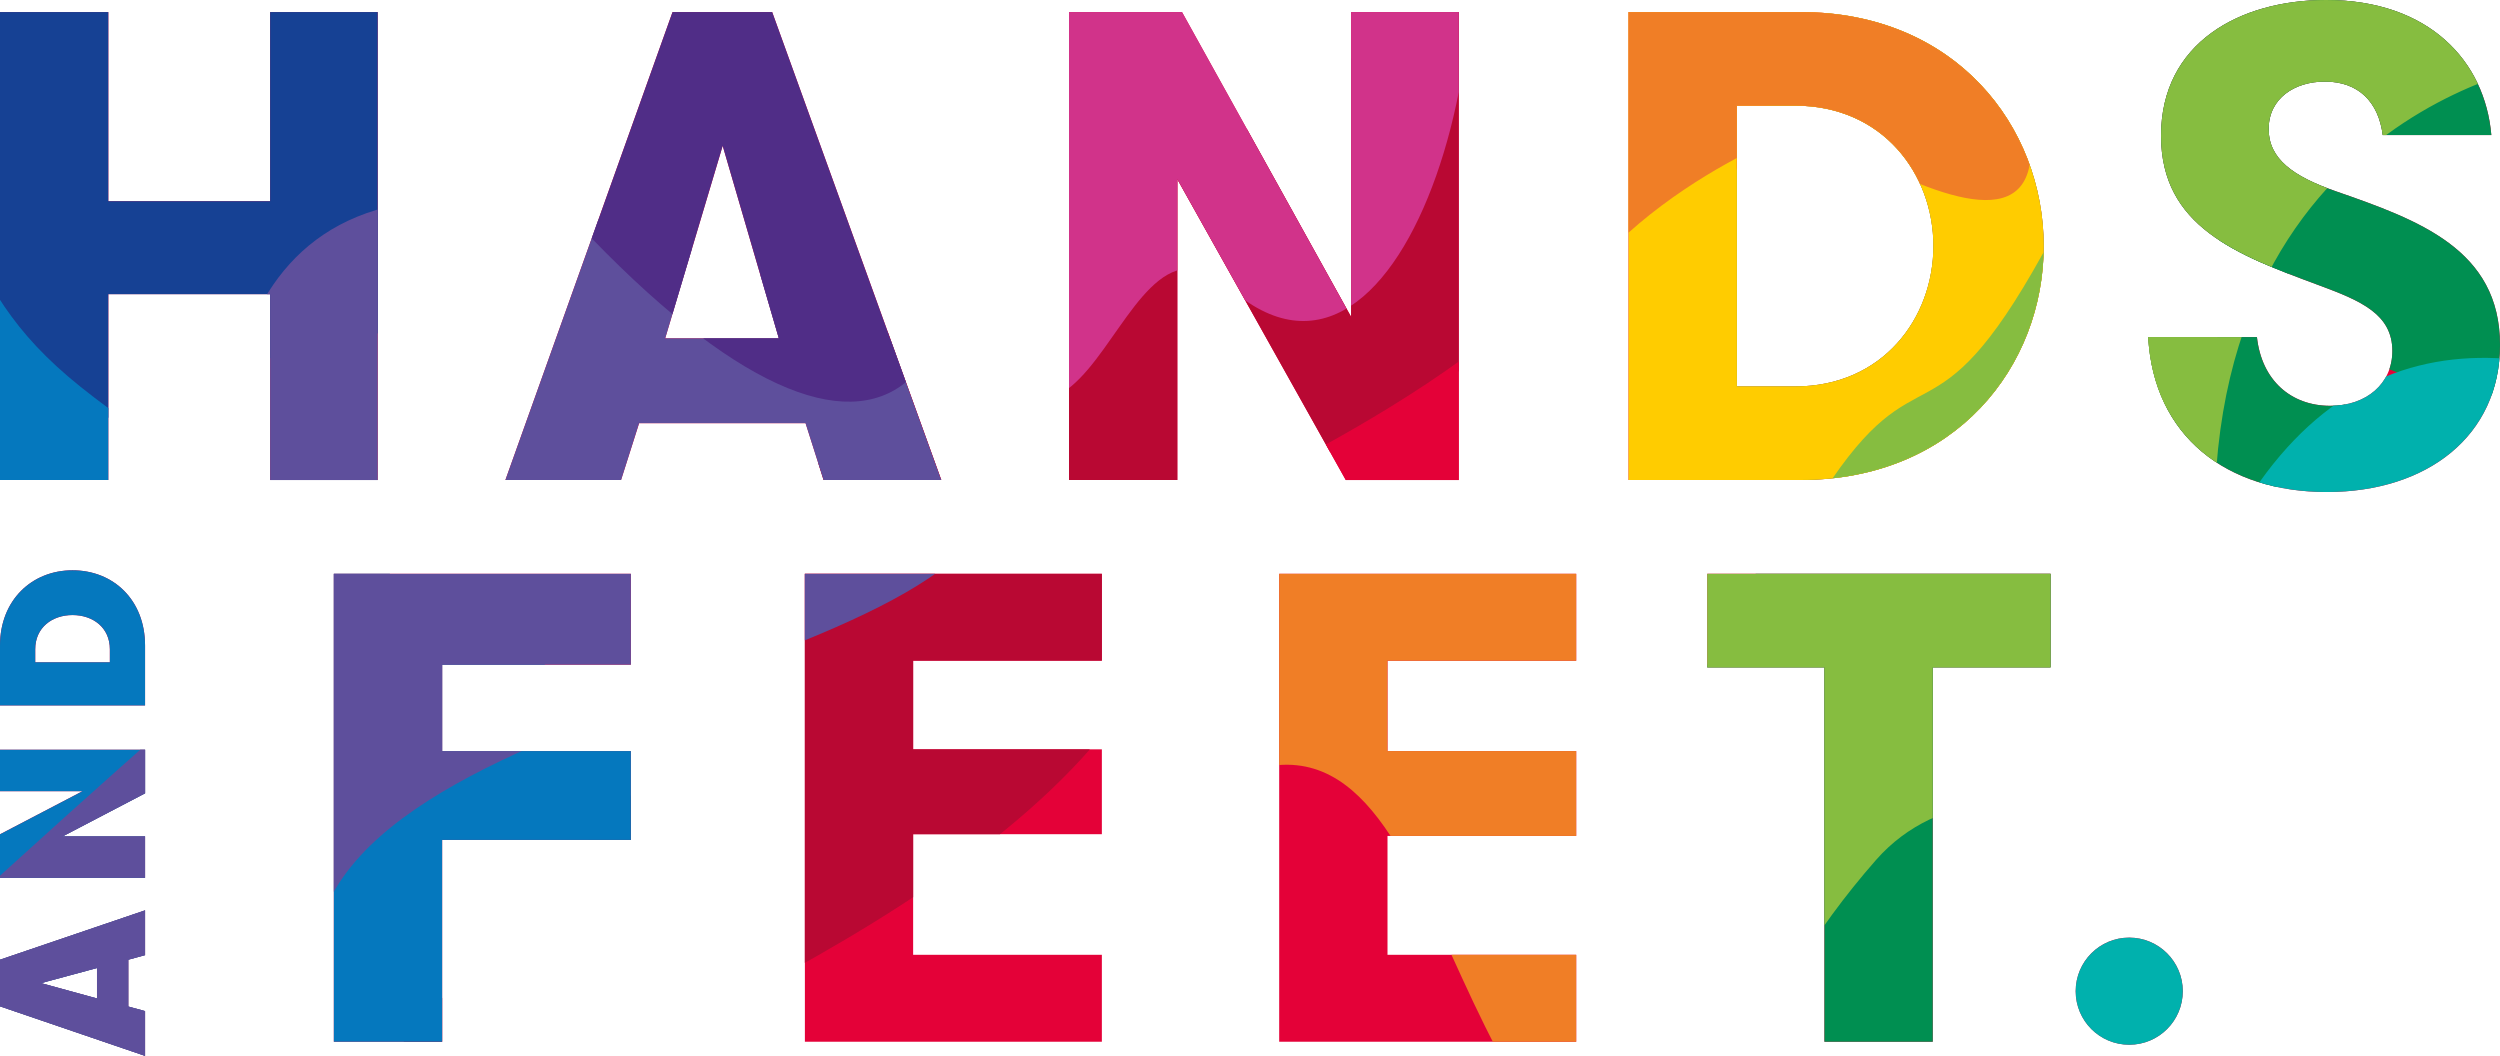
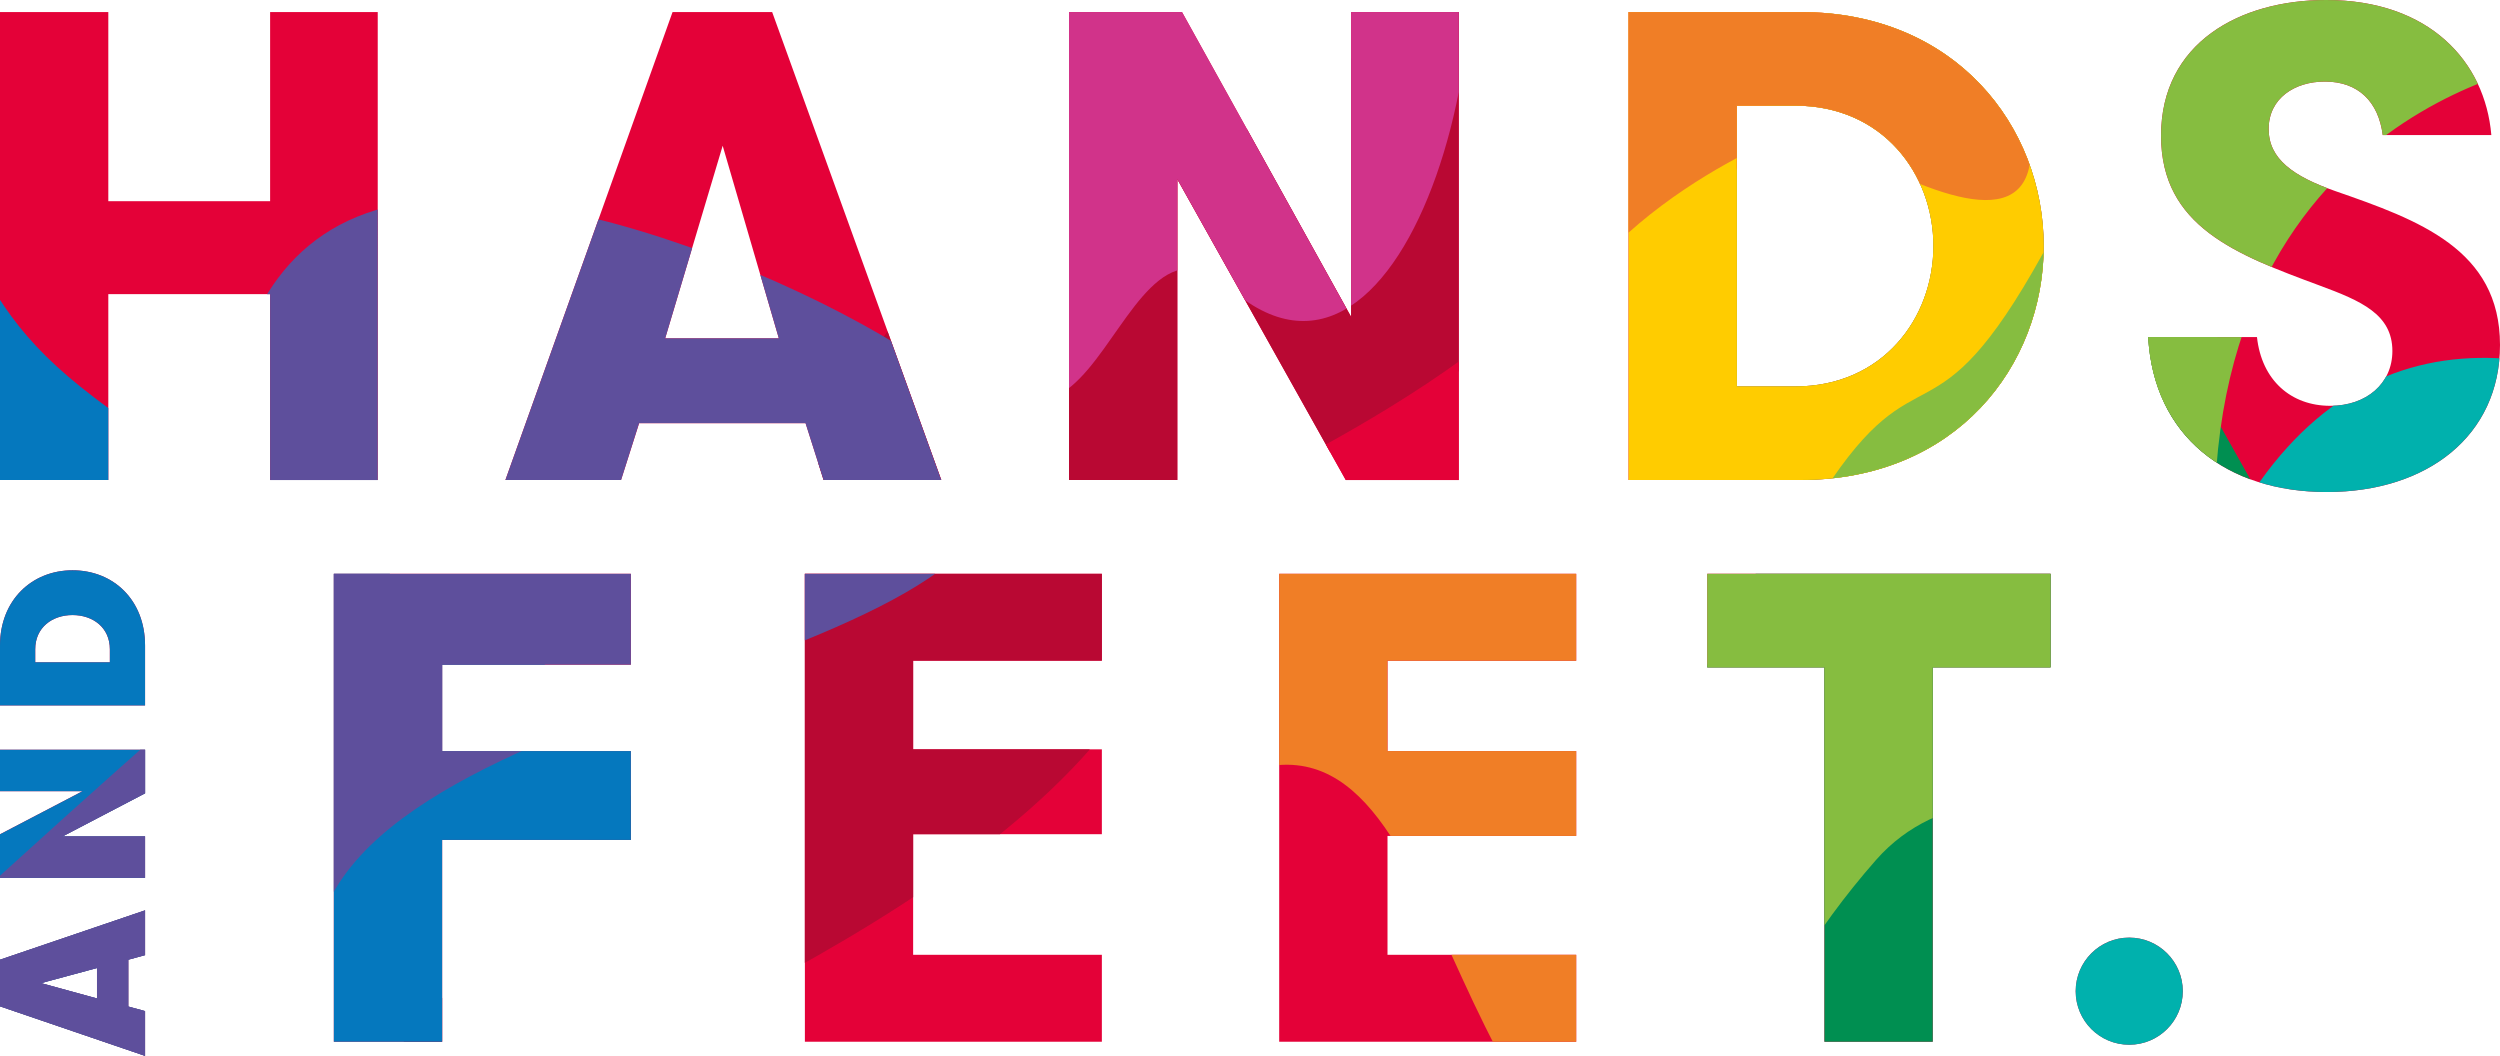
<svg xmlns="http://www.w3.org/2000/svg" xmlns:xlink="http://www.w3.org/1999/xlink" version="1.1" id="Ebene_1" x="0" y="0" viewBox="0 0 430 181.61" style="enable-background:new 0 0 430 181.61" xml:space="preserve">
  <style />
  <defs>
    <path id="SVGID_1_" d="M0 0h430v181.61H0z" />
  </defs>
  <clipPath id="SVGID_00000036947244464443557630000009541165331472309416_">
    <use xlink:href="#SVGID_1_" style="overflow:visible" />
  </clipPath>
  <path style="clip-path:url(#SVGID_00000036947244464443557630000009541165331472309416_);fill:#e40138" d="M189.52 98.69h-51.08v80.49h51.08v-14.95h-32.46v-20.75h32.46v-14.6h-32.46v-15.24h32.46V98.69zm-81.01 0H57.42v80.49h18.63v-34.71h32.46v-15.29H76.05v-14.86h32.46V98.69zm-91.83 73.04-9.63-2.64 9.63-2.6v5.24zm8.27-15.15L0 165.07v8.02l24.95 8.52v-7.7l-2.88-.79v-8.05l2.88-.79v-7.7zm0-27.62H0v7.13h14.19L0 143.5v7.49h24.95v-7.13H10.76l14.19-7.42v-7.48zM6.06 111.67c0-3.74 2.92-5.88 6.41-5.88 3.5 0 6.42 2.14 6.42 5.88v2.25H6.06v-2.25zM0 111.03v10.3h24.95v-10.3c0-7.84-5.45-12.94-12.48-12.94C5.49 98.09 0 103.22 0 111.03m46.46-28.47h18.51V2.07H46.46v32.54H18.63V2.07H0v80.49h18.63V50.59h27.83v31.97zm87.5-24.37h-19.55l9.89-33.12 9.66 33.12zm7.71 24.37h20.24l-29.1-80.49h-17.13L86.93 82.56h19.89l3.11-9.77h28.63l3.11 9.77zm89.8 0h19.43V2.07h-18.51V54.5L203.3 2.07h-19.43v80.49h18.63V30.82l28.97 51.74zm-11.45 96.62h51.09v-14.95h-32.46v-20.45h32.46v-14.6h-32.46v-15.54h32.46V98.69h-51.09v80.49zM332.55 42.32c0 12.42-8.74 24.15-23.8 24.15h-10v-48.3h10c15.06 0 23.8 11.73 23.8 24.15m18.97 0c0-20.58-15.18-40.25-41.86-40.25h-29.55v80.49h29.55c26.8 0 41.86-19.66 41.86-40.24m-19.09 72.46h20.27v-16.1h-59.05v16.1h20.15v64.4h18.63v-64.4zm33.8 46.49c-5.09 0-9.21 4.12-9.21 9.21 0 5.09 4.12 9.21 9.21 9.21 5.09 0 9.21-4.13 9.21-9.21 0-5.08-4.13-9.21-9.21-9.21m43.6-138.04h18.68C427.44 10.59 417.84 0 400.1 0c-14.83 0-28.4 7.36-28.4 23.34 0 15.64 12.99 20.47 27.25 25.76 7.13 2.64 12.54 4.95 12.54 11.27 0 5.64-4.49 9.43-10.69 9.43-6.74 0-11.79-4.38-12.6-11.82h-18.7c.95 17.07 13.49 26.65 30.72 26.65 17.25 0 29.78-9.66 29.78-25.3 0-16.44-14.03-21.5-28.29-26.45-7.24-2.53-11.5-5.52-11.5-10.69 0-5.29 4.48-8.16 9.66-8.16 5.78 0 9.22 3.49 9.96 9.2" />
  <g>
    <defs>
      <path id="SVGID_00000137826505245134608400000013616788524635964823_" d="M357.01 170.49c0 5.09 4.12 9.21 9.21 9.21 5.09 0 9.22-4.12 9.22-9.21 0-5.09-4.13-9.22-9.22-9.22-5.08 0-9.21 4.13-9.21 9.22M7.06 169.1l9.63-2.6v5.24l-9.63-2.64zM0 165.07v8.02l24.95 8.52v-7.7l-2.89-.79v-8.05l2.89-.79v-7.7L0 165.07zm0-36.11v7.13h14.19L0 143.5v7.49h24.95v-7.13H10.77l14.19-7.41v-7.49H0zm57.42-30.27v80.49h18.63v-34.71h32.46v-15.29H76.05v-14.86h32.46V98.69H57.42zm81.01 0v80.49h51.09v-14.95h-32.46v-20.75h32.46v-14.6h-32.46v-15.24h32.46V98.69h-51.09zm81.59 0v80.49h51.08v-14.95h-32.46v-20.45h32.46v-14.6h-32.46v-15.54h32.46V98.69h-51.08zm73.62 0v16.1h20.16v64.39h18.63v-64.39h20.27v-16.1h-59.06zM6.06 111.67c0-3.74 2.92-5.88 6.42-5.88s6.42 2.14 6.42 5.88v2.24H6.06v-2.24zM0 111.03v10.31h24.95v-10.31c0-7.84-5.45-12.94-12.48-12.94C5.49 98.09 0 103.22 0 111.03M46.46 2.07v32.54H18.63V2.07H0v80.49h18.63V50.6h27.83v31.97h18.51V2.07H46.46zm77.84 23 9.66 33.12h-19.55l9.89-33.12zm-8.62-23L86.93 82.56h19.89l3.1-9.78h28.63l3.11 9.78h20.23L132.81 2.07h-17.13zm116.71 0V54.5L203.3 2.07h-19.43v80.49h18.63V30.82l28.98 51.75h19.43V2.07h-18.52zm66.35 16.1h10c15.06 0 23.8 11.73 23.8 24.15s-8.74 24.15-23.8 24.15h-10v-48.3zm-18.63-16.1v80.49h29.55c26.79 0 41.86-19.66 41.86-40.25 0-20.58-15.18-40.24-41.86-40.24h-29.55zM400.1 0c-14.83 0-28.4 7.36-28.4 23.34 0 15.64 13 20.47 27.25 25.76 7.13 2.64 12.53 4.95 12.53 11.27 0 5.63-4.49 9.43-10.69 9.43-6.74 0-11.79-4.38-12.6-11.82h-18.7c.95 17.08 13.49 26.65 30.73 26.65 17.25 0 29.78-9.66 29.78-25.3 0-16.44-14.03-21.5-28.29-26.45-7.25-2.53-11.5-5.52-11.5-10.69 0-5.29 4.48-8.16 9.66-8.16 5.78 0 9.23 3.49 9.96 9.2h18.68C427.44 10.59 417.84 0 400.1 0z" />
    </defs>
    <clipPath id="SVGID_00000173120641380475874560000009109622010548274622_">
      <use xlink:href="#SVGID_00000137826505245134608400000013616788524635964823_" style="overflow:visible" />
    </clipPath>
-     <path style="clip-path:url(#SVGID_00000173120641380475874560000009109622010548274622_);fill:#008f51" d="M300.82 189.63c-21.84-41.7-2.98-89.43-2.98-89.43l45.67-16.48s6.35-22.24 12.71-26.21c6.35-3.97 17.47-15.89 17.47-15.89l14.29-.79 4.77 4.77 12.31 21.91-18.66 22.56-14.1 48.92s-55.19 81.74-71.48 50.64" />
-     <path style="clip-path:url(#SVGID_00000173120641380475874560000009109622010548274622_);fill:#008f51" d="M397.92 56.91s34.75 22.71 53.81 3.65c29.4-29.4-.59-51.3-.59-51.3l-34.15-27.01h-47.65s-18.27 11.12-13.5 15.89c4.77 4.77 7.94 33.36 7.94 33.36l34.14 25.41z" />
+     <path style="clip-path:url(#SVGID_00000173120641380475874560000009109622010548274622_);fill:#008f51" d="M300.82 189.63c-21.84-41.7-2.98-89.43-2.98-89.43l45.67-16.48s6.35-22.24 12.71-26.21l14.29-.79 4.77 4.77 12.31 21.91-18.66 22.56-14.1 48.92s-55.19 81.74-71.48 50.64" />
    <path style="clip-path:url(#SVGID_00000173120641380475874560000009109622010548274622_);fill:#b90833" d="M184.26 36.01c-39.74 8.16-47.59 56.9-53.22 77.84.13-.49-148.03 148.24-52.75 83.12 21.25-14.52 104.49-42.95 122.25-88.82 18.07-46.66 94.71-33.76 64.53-113.18-4.92-13-47.57 34.21-80.81 41.04" />
    <path style="clip-path:url(#SVGID_00000173120641380475874560000009109622010548274622_);fill:#86bd40" d="M437.83 10.92c-60.56-73.47-132.78-41.57-152.2 62.13-19.43 103.71 73.9 133.4 19.17 127.49-11.63-1.25-3.98-27.73 17.87-52.62 21.85-24.89 67.25 6.54 60.56-32.76-15.89-93.32 54.6-104.24 54.6-104.24" />
-     <path style="clip-path:url(#SVGID_00000173120641380475874560000009109622010548274622_);fill:#164194" d="M-76.37 93.94c-24.11-30.19-64.87-13.22-98.49-55.94s-76.22-59.56-40.62-79.48 22.74-18.74 88.15-22.8c65.41-4.06 80.99-35.94 118.2-32.71 37.2 3.23 58.82-7.72 75.91 51.07s67.11 89.76-.93 103.07C-2.18 70.46-2.61 93.07-34.74 104.59c-32.13 11.53-41.63-10.65-41.63-10.65" />
    <path style="clip-path:url(#SVGID_00000173120641380475874560000009109622010548274622_);fill:#fc0" d="M359.4 19.86c-84.19-50.04 19.71-40.35-25.81-33.09s-56.39.8-65.13 42.1c-14.18 67.06-40.18 62.37 17.47 61.95 73.07-.54 35.01 19.64 63.54-9.4 28.53-29.05 9.93-61.56 9.93-61.56" />
    <path style="clip-path:url(#SVGID_00000173120641380475874560000009109622010548274622_);fill:#0578be" d="M-38.12-13.24C-2.21 34.21-9.94 47.5 13.89 66.56c49.42 39.53 139 54.35 90.16 111.61s-77.5 54.07-117.72 8.26-26.81-75.25-82.35-114.52C-151.56 32.64-174.54-57.33-119-42.61c55.53 14.73 80.88 29.37 80.88 29.37" />
    <path style="clip-path:url(#SVGID_00000173120641380475874560000009109622010548274622_);fill:#5e4f9c" d="M68.3 35.21c-39.74 8.16-28.53 64.05-34.15 84.98.13-.49-157.23 138.18-61.95 73.07 21.25-14.52 83.73 9.1 81.81-25.42-2.84-50.96 135.02-50.77 116.76-94.46-5.37-12.8-69.23-44.99-102.47-38.17" />
-     <path style="clip-path:url(#SVGID_00000173120641380475874560000009109622010548274622_);fill:#502d87" d="M78.59 46.42s-7.18 29.36.04 38.03c19.1 22.94-21.54-90.98 20.65-46.07 53.67 57.13 77.32 29.8 60.32-42.8S220.72 8 150.07-8.39C93.34-21.54 78.59 46.42 78.59 46.42" />
    <path style="clip-path:url(#SVGID_00000173120641380475874560000009109622010548274622_);fill:#f07e26" d="M306.18 23.63C294.27 5.36 373.89 72.8 341.53-.99c-14.6-33.29-88.76-60.1-82.08 2.12 6.68 62.22-18.43 69.64 15.56 86.24 33.99 16.6-14.89 1.48-12.51-17.08 3.97-30.98 43.68-46.66 43.68-46.66" />
    <path style="clip-path:url(#SVGID_00000173120641380475874560000009109622010548274622_);fill:#00b1ad" d="M551.29 162.89C517.3 102.75 415.72 4.5 377.55 104.32c-44.58 116.61-1.9 12.06-28 75.32-26.1 63.26-126.58 109.18-53.13 133.04 73.45 23.85 85.59 31.11 143.26-2.07 57.67-33.19 58.28-68.45 44.92-103.71-13.35-35.26 66.69-44.01 66.69-44.01" />
    <path style="clip-path:url(#SVGID_00000173120641380475874560000009109622010548274622_);fill:#d1338a" d="M248.2-37.73c15.18 37.34-5.99 114.85-36.96 87.05-21.65-19.43-23.52 60.85-57.35-10.6-29.75-62.83 7.78-17.75 5.96-90.35-1.82-72.59-51.27-84.98-3.31-55.94 47.95 29.04 91.66 69.84 91.66 69.84" />
    <path style="clip-path:url(#SVGID_00000173120641380475874560000009109622010548274622_);fill:#f07e26" d="M276.4 97.42c-98.88-36.28-91.74 54.01-71.88 40.51 47.36-32.21 38.72 67.51 87.76 71.56 58.23 4.8 22.58 43.27 45.99 18.38 23.41-24.89 42.93-36.32 4.25-36.32-68.31-.01-66.12-94.13-66.12-94.13" />
    <path style="clip-path:url(#SVGID_00000173120641380475874560000009109622010548274622_);fill:#86bd40" d="M313.56 84.73c16.68-25.76 18.79-6.73 37.83-41.15 13.49-24.39 33.82 9.04 33.82 9.04l-22.92 32.41s-61.81 19.9-48.73-.3" />
    <path style="clip-path:url(#SVGID_00000173120641380475874560000009109622010548274622_);fill:#e40138" d="M224.37 78.43s26.8-13.9 37.73-25.81c10.92-11.91 6.95 19.86 6.95 19.86s0 20.85-2.98 21.84c-2.98.99-25.81-1.99-25.81-1.99l-15.89-13.9z" />
  </g>
</svg>